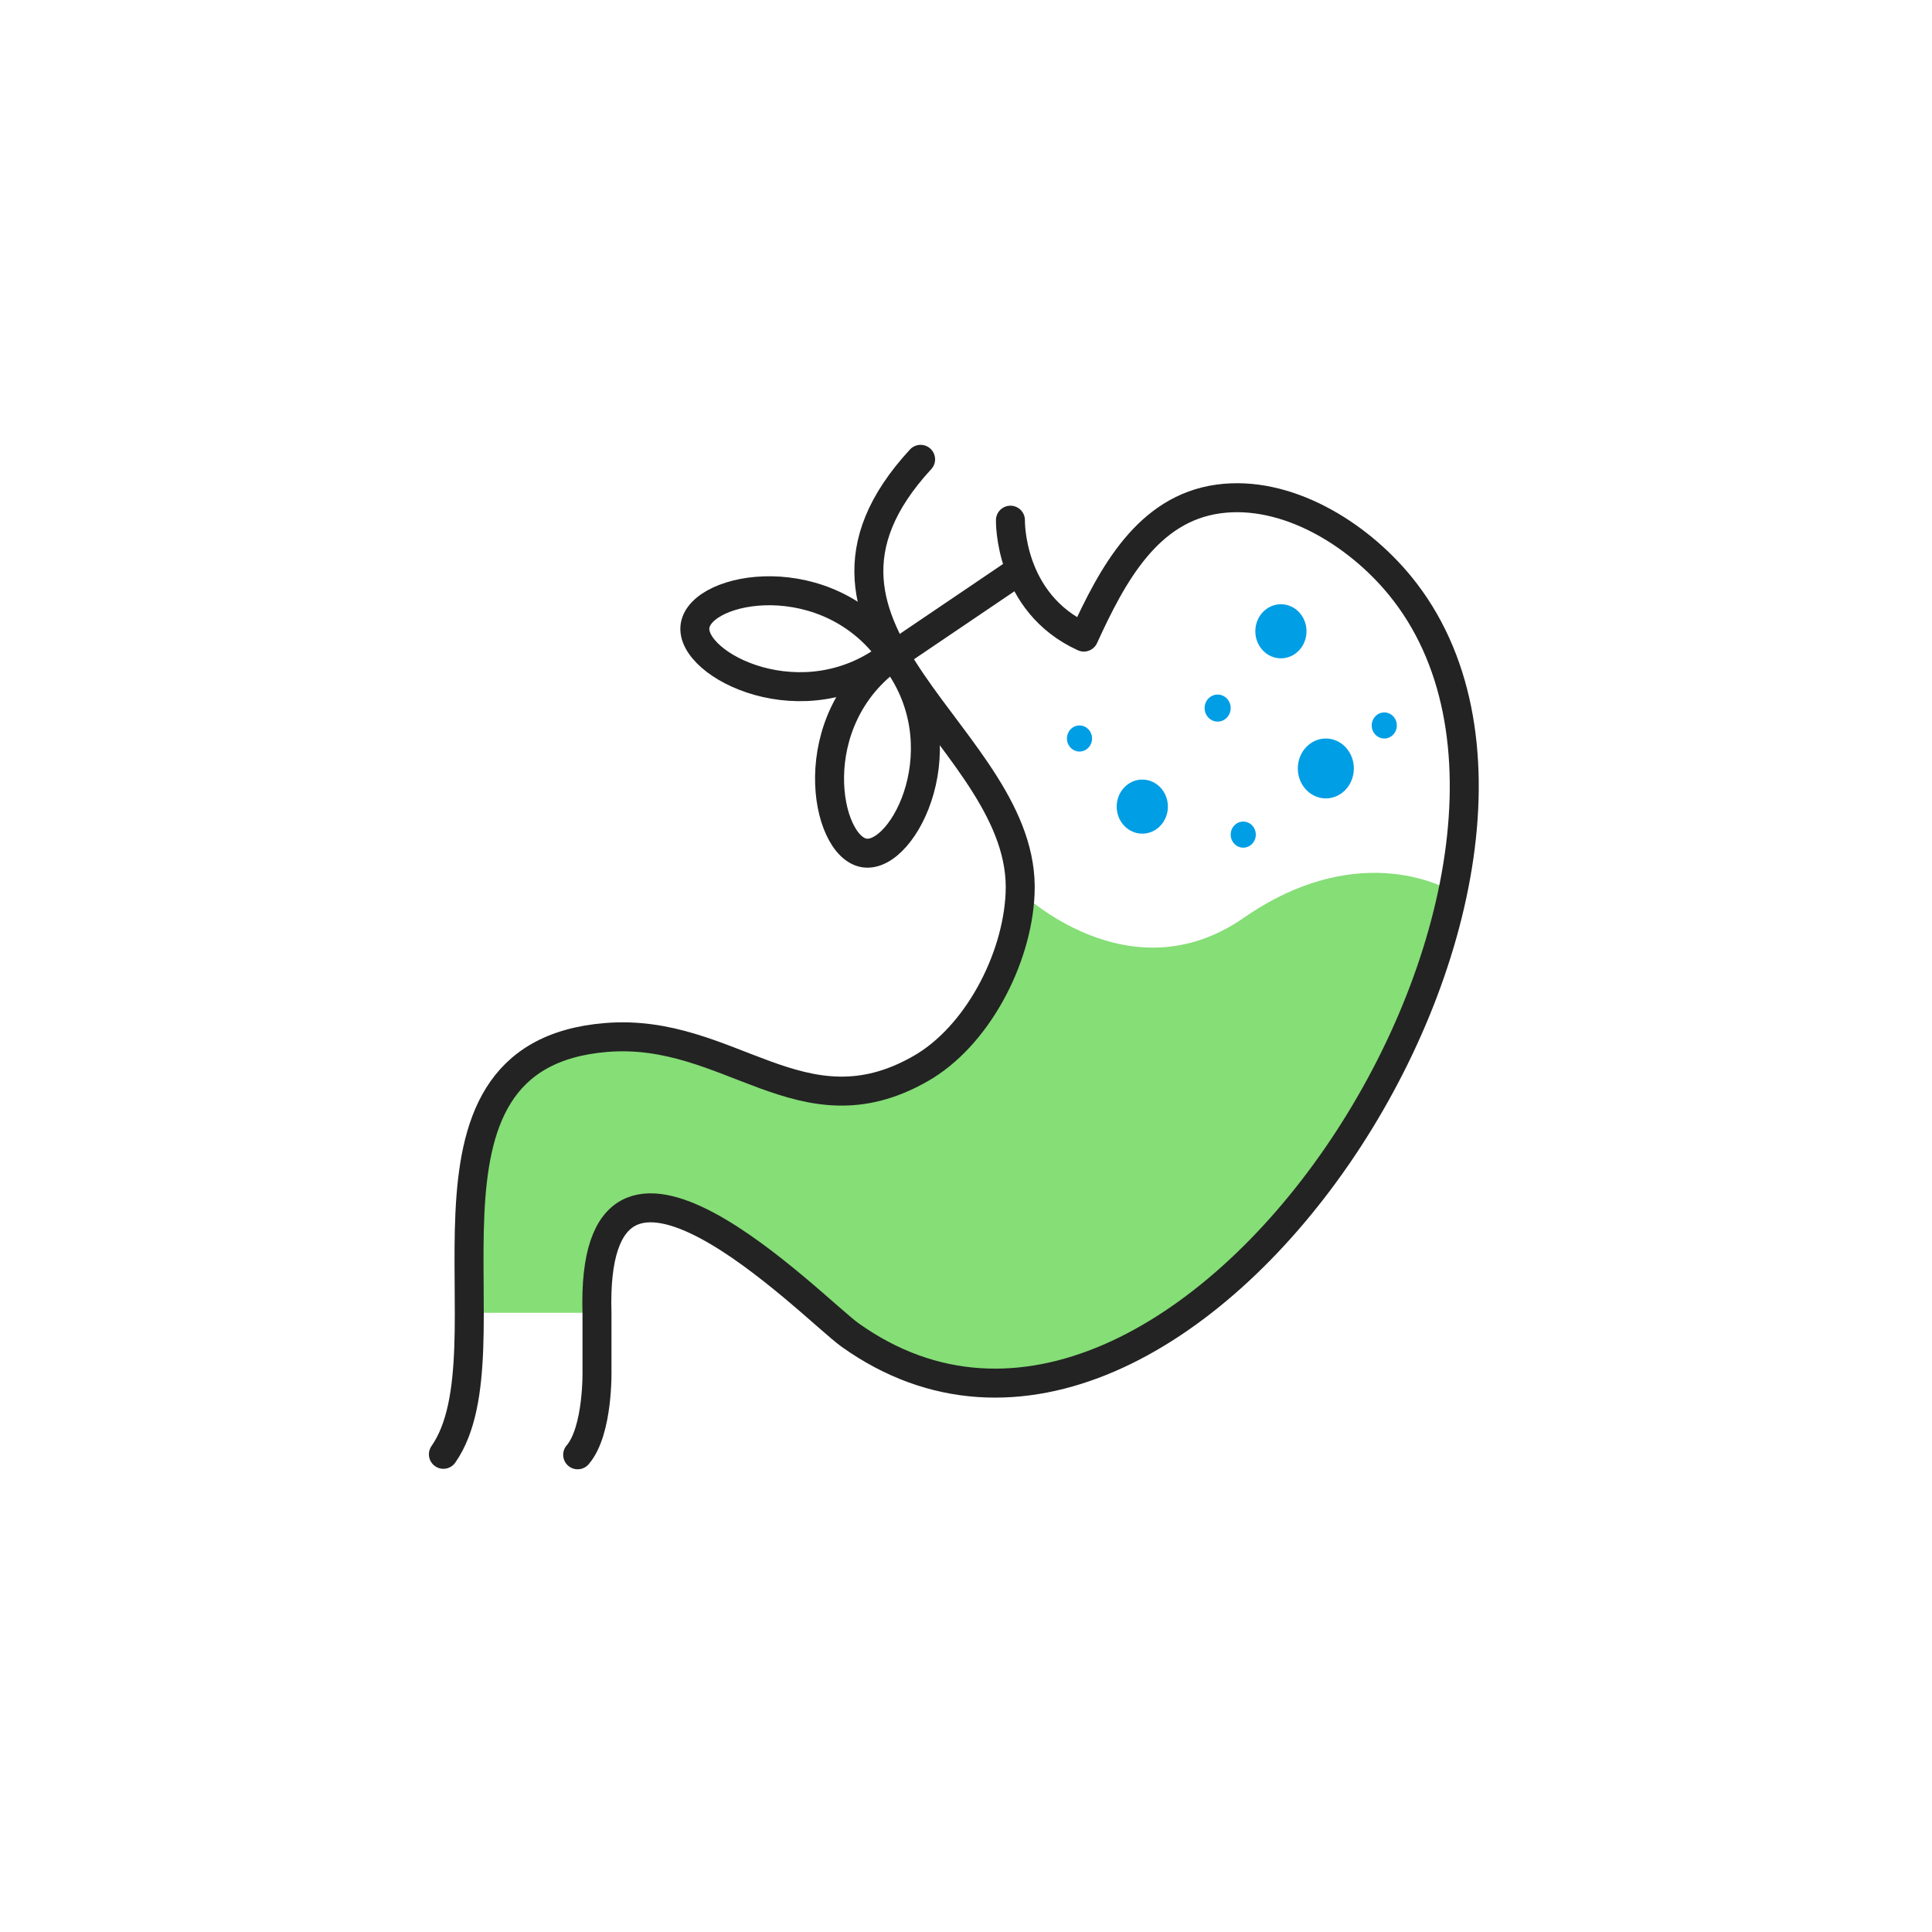
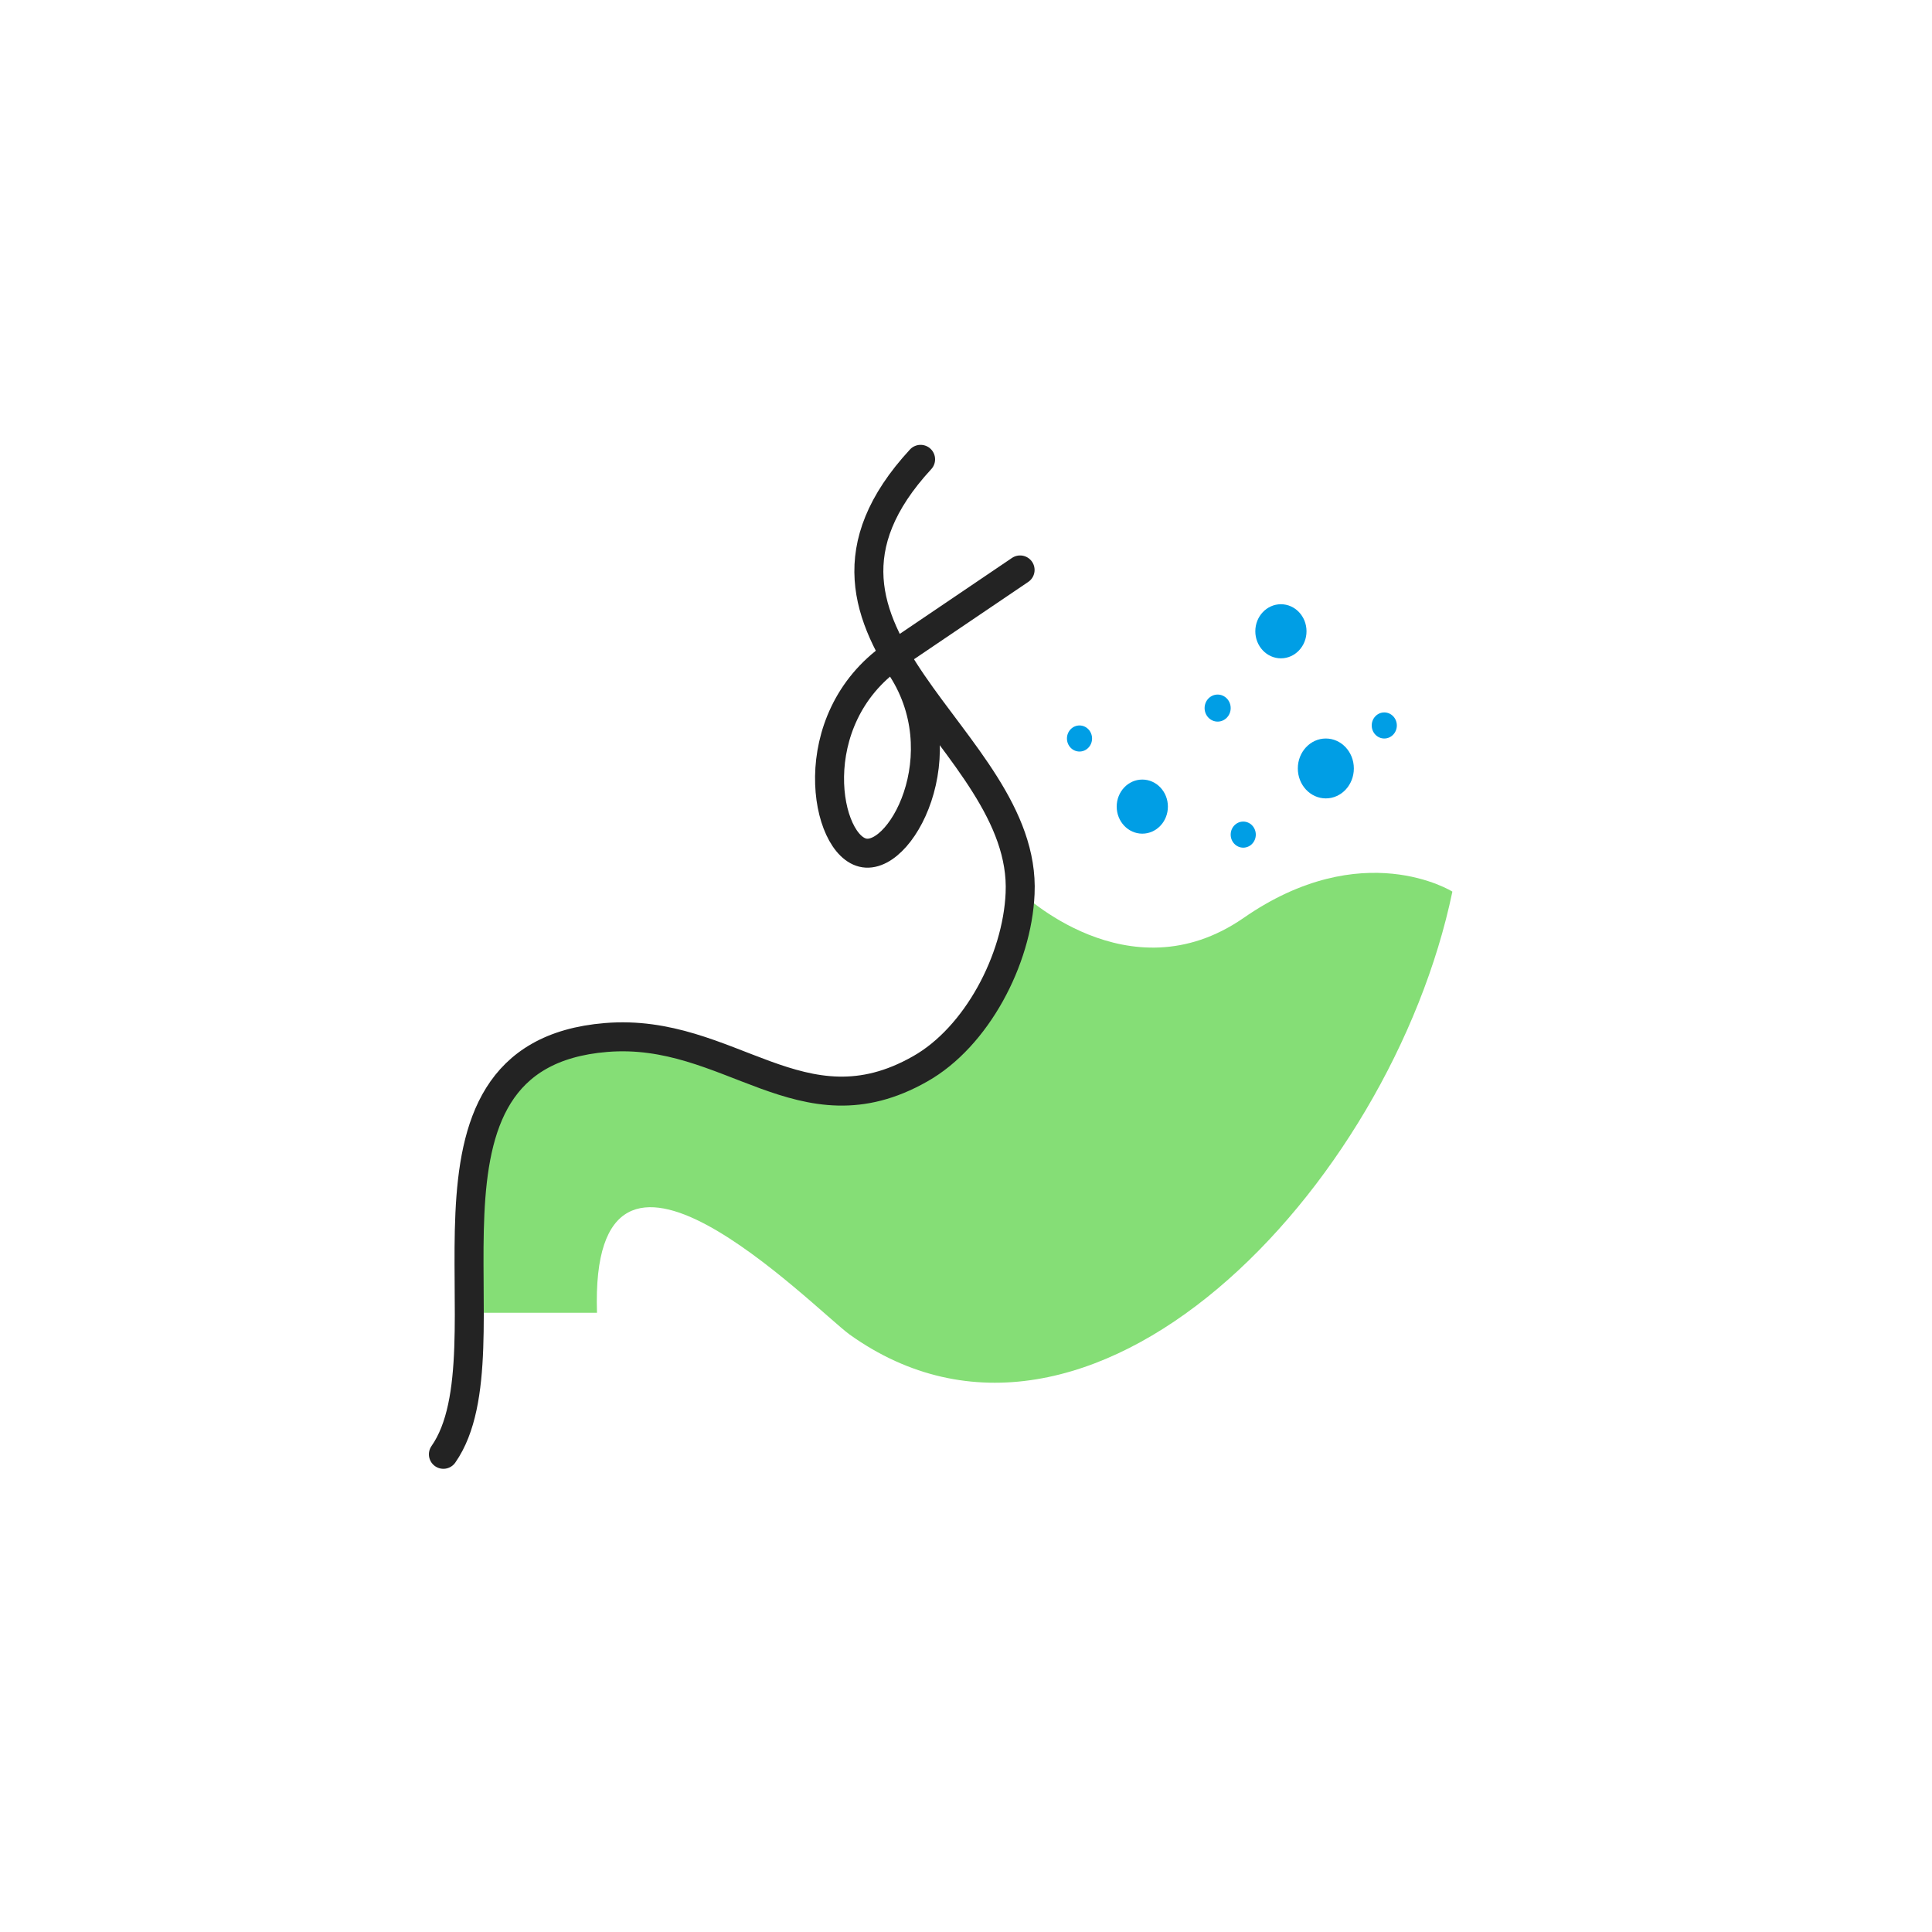
<svg xmlns="http://www.w3.org/2000/svg" width="400" height="400" viewBox="0 0 400 400" fill="none">
  <path d="M211.2 184.599C211.2 184.699 211.2 184.799 211.2 184.799C211.2 184.899 211.2 184.999 211.2 184.999C210.9 191.899 208.6 199.299 205 205.799C201.4 212.299 196.3 217.999 190.5 221.299C178.2 228.299 168.4 226.199 158.4 222.499C148.4 218.899 138.3 213.699 125.5 214.799C110 216.099 102.9 223.999 99.7 234.799C96.5 245.599 97.2 259.199 97.2 271.799H110.4H123.6C122.8 247.299 134 246.999 146.3 253.599C158.6 260.199 172.1 273.499 175.9 276.299C200.7 293.999 228.7 286.499 252.1 266.799C275.5 247.099 294.3 215.299 300.7 184.599C300.7 184.599 282.1 172.899 257.4 190.099C233.6 206.499 211.2 184.599 211.2 184.599Z" fill="#85DE76" />
  <path d="M190.6 95.1C157.2 131.3 212.7 152.7 211.2 185C210.6 198.7 202.2 214.7 190.5 221.3C165.9 235.3 151.1 212.7 125.5 214.8C80.1 218.5 106.9 279.5 91.8 301.1" stroke="#232323" stroke-width="6" stroke-miterlimit="10" stroke-linecap="round" stroke-linejoin="round" />
-   <path d="M209.2 107.7C209.2 107.7 208.8 124.8 224.4 131.9C230.3 119 237.6 105.3 252.3 103.3C266.3 101.4 281 110.4 289.9 121.3C338 180.2 244.9 325.5 176 276.4C168.3 270.9 122.1 222.9 123.6 271.9V283.7C123.6 283.7 123.9 296.2 119.6 301.2" stroke="#232323" stroke-width="6" stroke-miterlimit="10" stroke-linecap="round" stroke-linejoin="round" />
  <path d="M252.1 149.401C253.592 149.401 254.8 148.147 254.8 146.601C254.8 145.054 253.592 143.801 252.1 143.801C250.609 143.801 249.4 145.054 249.4 146.601C249.4 148.147 250.609 149.401 252.1 149.401Z" fill="#009EE5" />
  <path d="M274.5 165.3C277.703 165.3 280.3 162.525 280.3 159.1C280.3 155.676 277.703 152.9 274.5 152.9C271.297 152.9 268.7 155.676 268.7 159.1C268.7 162.525 271.297 165.3 274.5 165.3Z" fill="#009EE5" />
  <path d="M236.5 172.6C239.427 172.6 241.8 170.093 241.8 167C241.8 163.908 239.427 161.4 236.5 161.4C233.573 161.4 231.2 163.908 231.2 167C231.2 170.093 233.573 172.6 236.5 172.6Z" fill="#009EE5" />
  <path d="M265.2 136.3C268.128 136.3 270.5 133.792 270.5 130.7C270.5 127.607 268.128 125.1 265.2 125.1C262.273 125.1 259.9 127.607 259.9 130.7C259.9 133.792 262.273 136.3 265.2 136.3Z" fill="#009EE5" />
  <path d="M257.4 175.5C258.836 175.5 260 174.291 260 172.8C260 171.308 258.836 170.1 257.4 170.1C255.964 170.1 254.8 171.308 254.8 172.8C254.8 174.291 255.964 175.5 257.4 175.5Z" fill="#009EE5" />
  <path d="M286.6 152.9C288.036 152.9 289.2 151.691 289.2 150.2C289.2 148.709 288.036 147.5 286.6 147.5C285.164 147.5 284 148.709 284 150.2C284 151.691 285.164 152.9 286.6 152.9Z" fill="#009EE5" />
  <path d="M223.5 155.599C224.936 155.599 226.1 154.39 226.1 152.899C226.1 151.408 224.936 150.199 223.5 150.199C222.064 150.199 220.9 151.408 220.9 152.899C220.9 154.39 222.064 155.599 223.5 155.599Z" fill="#009EE5" />
  <path d="M184.9 135.801C199.3 154.001 187.2 177.801 179 176.601C170.8 175.401 165.9 149.101 184.9 135.801Z" stroke="#232323" stroke-width="6" stroke-miterlimit="10" stroke-linecap="round" stroke-linejoin="round" />
-   <path d="M184.7 135.5C171.4 116.5 145.1 121.3 143.9 129.6C142.7 137.7 166.5 149.9 184.7 135.5Z" stroke="#232323" stroke-width="6" stroke-miterlimit="10" stroke-linecap="round" stroke-linejoin="round" />
  <path d="M184.9 135.8L211.2 118" stroke="#232323" stroke-width="6" stroke-miterlimit="10" stroke-linecap="round" stroke-linejoin="round" />
</svg>